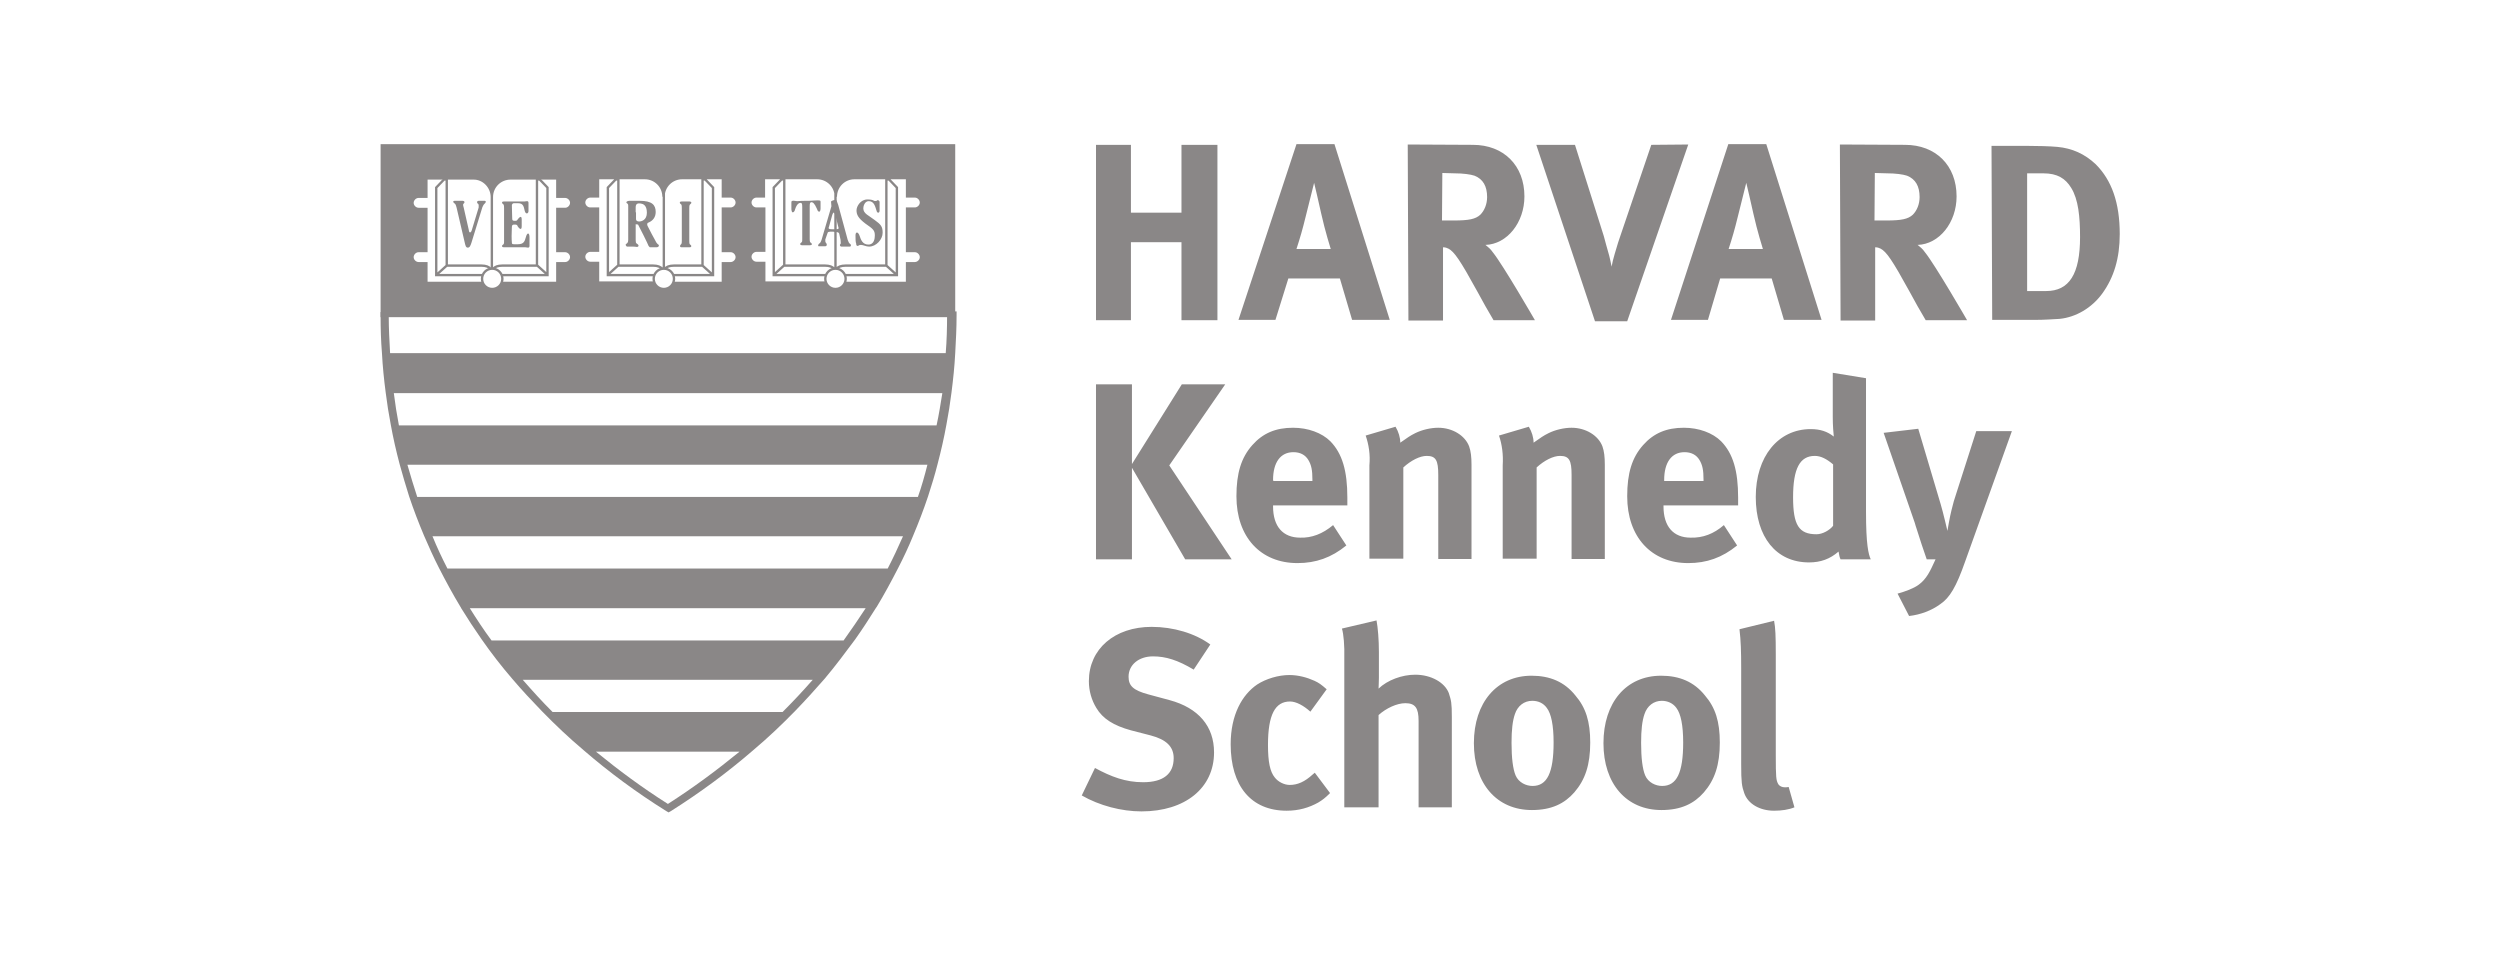
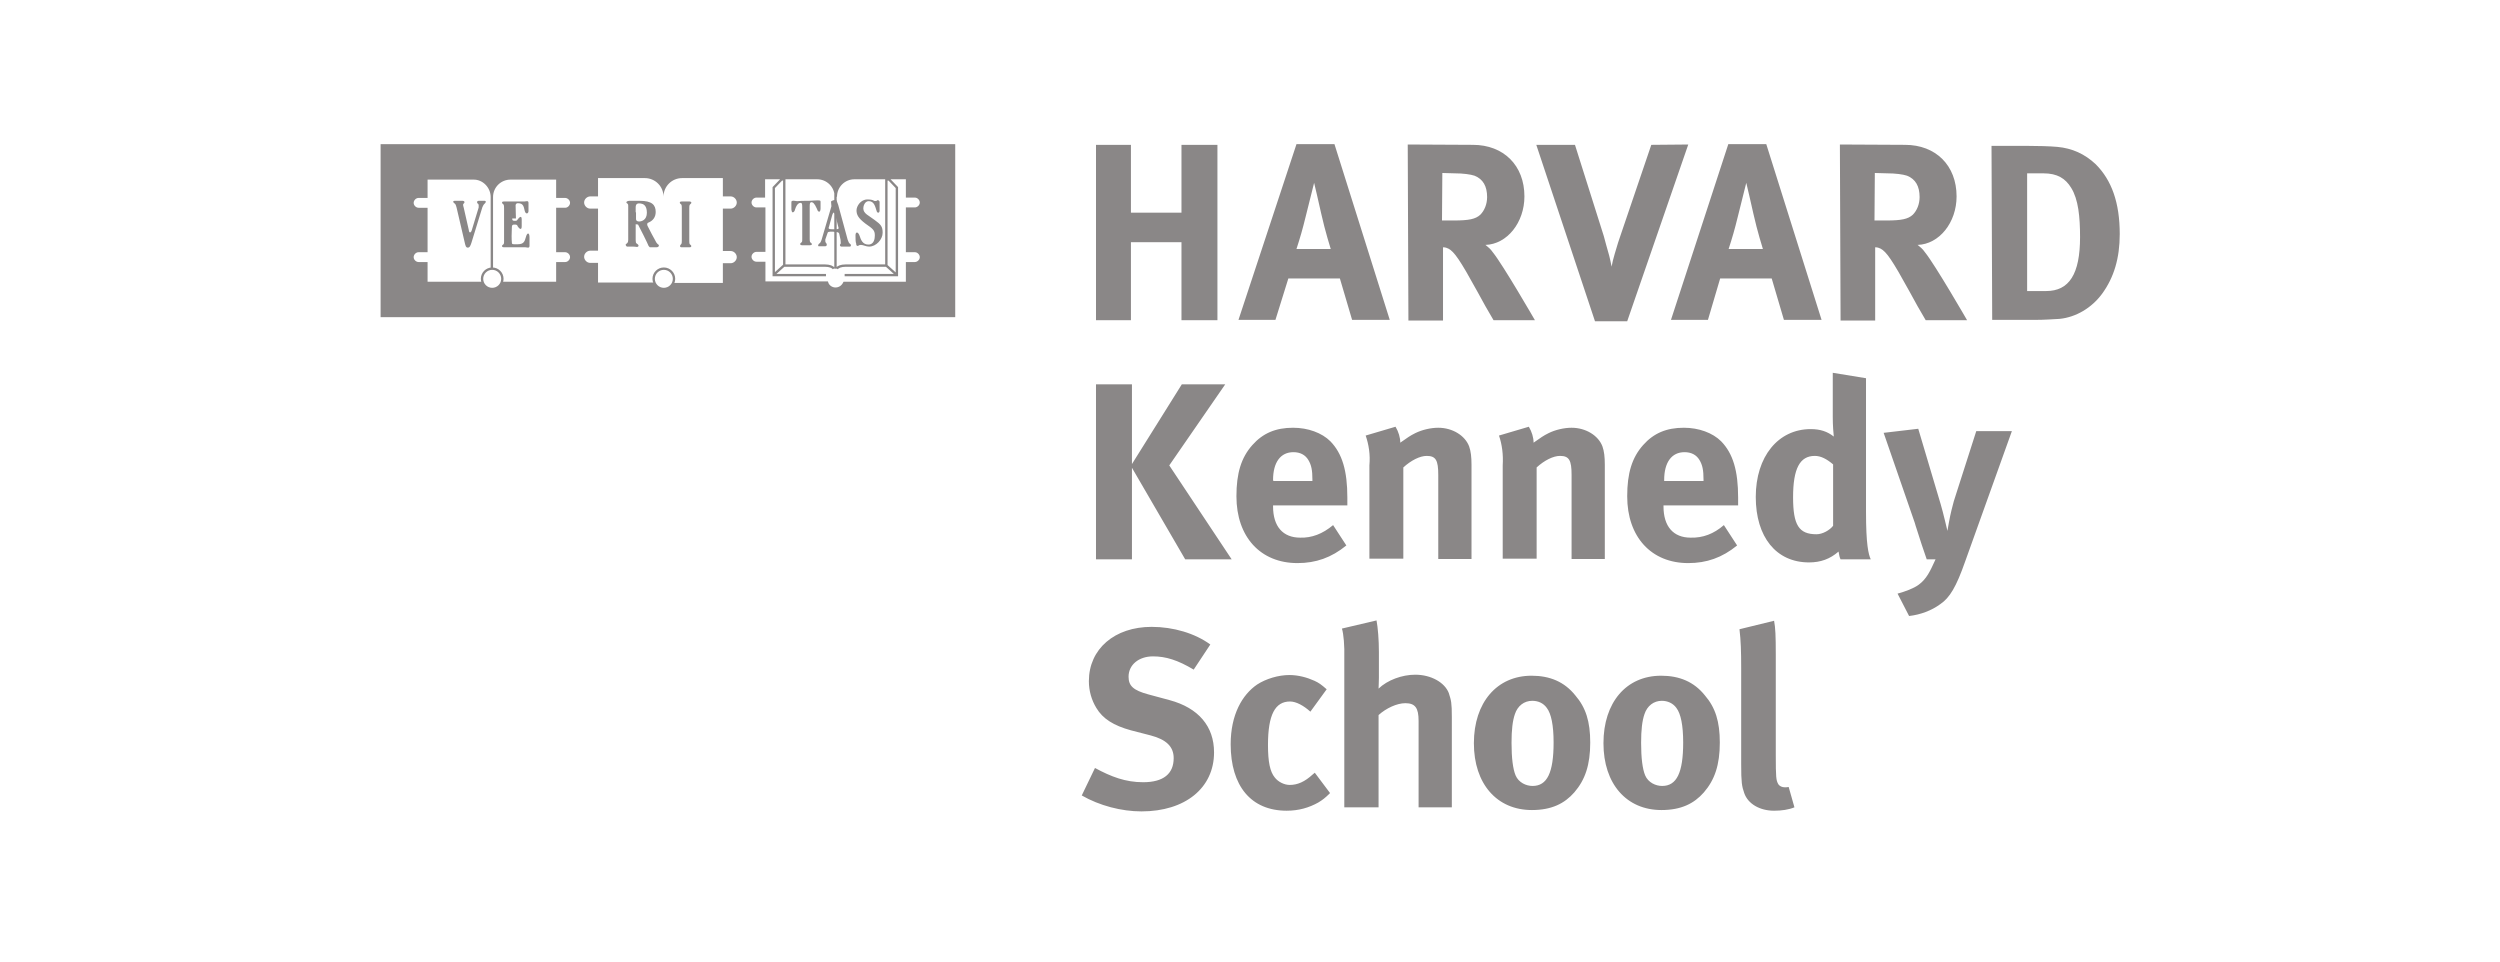
<svg xmlns="http://www.w3.org/2000/svg" viewBox="0 0 737 283.5">
  <path fill="#FFF" d="M0 0h737v283.5H0z" />
  <path fill="#FFF" d="M280.4 95.1c0 64.6-34.8 114.7-83.5 145.8-48.8-31.1-83.4-81.3-83.4-145.8h166.9z" />
  <path fill="#8A8787" d="M112.2 42.5h169.4v51H112.2z" />
-   <path fill="none" d="M131.9 167.6h129.8c1.6-3.1 3.1-6.3 4.4-9.5H127.5c1.4 3.2 2.8 6.4 4.4 9.5zM123 146.5h147.6c1.1-3.1 2-6.3 2.9-9.5H120.2c.9 3.2 1.8 6.4 2.8 9.5zM117.6 125.4h158.6c.6-3.1 1.1-6.3 1.5-9.5H116c.4 3.1.9 6.3 1.6 9.5zM144.9 188.8h103.8c2.3-3.1 4.4-6.3 6.4-9.5H138.5c2 3.2 4.1 6.3 6.4 9.5zM162.9 209.9h67.8c3.1-3.1 6-6.3 8.8-9.5H154c2.9 3.2 5.8 6.4 8.9 9.5zM196.9 237c7.5-4.8 14.6-10 21.1-15.4h-42.3c6.5 5.4 13.6 10.6 21.2 15.4z" />
-   <path fill="#8A8787" d="M279.2 91.9V93c0 3.7-.1 7.4-.4 11.1H115c-.2-3.6-.4-7.2-.4-10.9V92h-2.4v1.2c0 3.6.1 7.3.4 10.9.2 3.9.6 7.8 1.1 11.6.4 3.2.9 6.4 1.5 9.5.7 3.9 1.6 7.8 2.6 11.6.9 3.2 1.8 6.4 2.8 9.5 1.3 3.9 2.8 7.8 4.4 11.6 1.4 3.2 2.8 6.4 4.4 9.5 2 3.9 4.1 7.8 6.4 11.6.1.1.1.1.1.2 1.9 3.1 4 6.3 6.1 9.3 2.8 4 5.8 7.9 9 11.6 2.8 3.3 5.7 6.4 8.7 9.5 3.9 4 8 7.9 12.4 11.6 7.4 6.4 15.5 12.4 24.3 17.9l.7.4.7-.4c8.7-5.5 16.8-11.5 24.2-17.9 4.4-3.7 8.5-7.6 12.4-11.6 3-3.1 5.9-6.3 8.7-9.5 3.2-3.8 6.1-7.7 9-11.6 2.2-3.1 4.2-6.2 6.2-9.4l.1-.1c2.3-3.8 4.4-7.7 6.4-11.6 1.6-3.1 3.1-6.3 4.4-9.5 1.6-3.8 3.1-7.7 4.4-11.6 1-3.1 2-6.3 2.8-9.5 1-3.8 1.9-7.7 2.6-11.6.6-3.1 1.1-6.3 1.5-9.5.5-3.9.9-7.7 1.1-11.6.2-3.6.4-7.4.4-11.1v-1.2l-2.8.1zM196.9 237c-7.6-4.8-14.6-10-21.2-15.4H218c-6.6 5.4-13.6 10.6-21.1 15.4zm33.8-27.1h-67.8c-3.1-3.1-6-6.3-8.8-9.5h85.5c-2.8 3.2-5.8 6.4-8.9 9.5zm18-21.1H144.9c-2.3-3.1-4.4-6.3-6.4-9.5h116.7c-2.1 3.2-4.2 6.3-6.5 9.5zm13-21.2H131.9c-1.6-3.1-3.1-6.3-4.4-9.5h138.7c-1.4 3.2-2.9 6.4-4.5 9.5zm8.9-21.1H123c-1-3.1-2-6.3-2.9-9.5h153.3c-.8 3.2-1.7 6.4-2.8 9.5zm5.5-21.1H117.6c-.6-3.1-1.1-6.3-1.5-9.5h161.7c-.5 3.1-1 6.3-1.7 9.5z" />
  <path fill="#FFF" d="M145 58.1c0-3.1 2.5-5.5 5.5-5.5h13.8V58h2.3c.9 0 1.8.8 1.8 1.8 0 .9-.8 1.8-1.8 1.8h-2.3V74h2.3c.9 0 1.8.8 1.8 1.8 0 .9-.8 1.8-1.8 1.8h-2.3v5.8h-16.6c-.4.9-1.5 1.7-2.6 1.7s-2.1-.7-2.7-1.7h-16.7v-5.8h-2.3c-.9 0-1.8-.8-1.8-1.8 0-.9.8-1.8 1.8-1.8h2.3V61.6h-2.3c-.9 0-1.8-.8-1.8-1.8 0-.9.8-1.8 1.8-1.8h2.3v-5.4h13.8c3-.1 5.5 2.5 5.5 5.5" />
  <path fill="none" stroke="#8A8787" stroke-width=".7" d="M145 58.1v21.1m0-21.1c0-3.1 2.5-5.5 5.5-5.5h13.8V58h2.3c.9 0 1.8.8 1.8 1.8 0 .9-.8 1.8-1.8 1.8h-2.3V74h2.3c.9 0 1.8.8 1.8 1.8 0 .9-.8 1.8-1.8 1.8h-2.3v5.8h-16.6c-.4.9-1.5 1.7-2.6 1.7s-2.1-.7-2.7-1.7h-16.7v-5.8h-2.3c-.9 0-1.8-.8-1.8-1.8 0-.9.8-1.8 1.8-1.8h2.3V61.6h-2.3c-.9 0-1.8-.8-1.8-1.8 0-.9.8-1.8 1.8-1.8h2.3v-5.4h13.8c3-.1 5.5 2.5 5.5 5.5z" />
-   <path fill="#8A8787" d="M151 64.4c0 .5.1.7.7.7.5 0 .7 0 .9-.4.3-.4 1.2-1.5 1.2 0v2c0 1.5-.9.5-1.2 0-.1-.4-.3-.5-.9-.5-.5 0-.8.1-.8.7-.1 1.9-.1 3.6 0 4.6 0 .4.1.5.7.5h1.1c1.7 0 2-.9 2.3-2 .4-1.6 1.1-1.5 1.1 0v2.5c0 .8-.8.4-1.2.4h-6.4c-.5 0-.7-.4-.3-.7s.4-.3.4-1.3v-9.5c0-1.1-.1-1.1-.4-1.3-.3-.3-.3-.7.3-.7H154.6c.4 0 1.2-.4 1.2.4v2.4c0 .8-.8 1.1-1.1 0-.3-1.1-.3-2.3-2-2.3h-1.1c-.4 0-.5.1-.7.5 0 1.6.1 3.1.1 4" />
-   <path fill="none" stroke="#8A8787" stroke-width=".7" d="M161.4 81l-3.1-2.8m-12.8 1c.3-.5 1.2-.9 2.6-.9h10.2V52.9h.8l2.3 2.4v25.8h-13.6m-3.3-1.9c-.3-.5-1.2-.9-2.6-.9h-10.2V52.9h-.8l-2.3 2.4v25.8h13.6m-13.5-.1l3.1-2.8" />
+   <path fill="#8A8787" d="M151 64.4c0 .5.1.7.7.7.5 0 .7 0 .9-.4.3-.4 1.2-1.5 1.2 0v2c0 1.5-.9.5-1.2 0-.1-.4-.3-.5-.9-.5-.5 0-.8.1-.8.7-.1 1.9-.1 3.6 0 4.6 0 .4.1.5.7.5h1.1c1.7 0 2-.9 2.3-2 .4-1.6 1.1-1.5 1.1 0v2.5c0 .8-.8.4-1.2.4h-6.4c-.5 0-.7-.4-.3-.7s.4-.3.4-1.3v-9.5c0-1.1-.1-1.1-.4-1.3-.3-.3-.3-.7.3-.7H154.6c.4 0 1.2-.4 1.2.4v2.4c0 .8-.8 1.1-1.1 0-.3-1.1-.3-2.3-2-2.3c-.4 0-.5.1-.7.5 0 1.6.1 3.1.1 4" />
  <path fill="#8A8787" d="M139 71.5c-.3.9-.5 1.5-1.1 1.5s-.7-.7-.9-1.5l-2.4-10.3c-.3-1.1-.4-1.1-.7-1.3-.4-.3-.4-.7.1-.7h2.4c.5 0 .7.4.4.7-.3.3-.4.3-.1 1.3l1.5 6.6c.1 1.1.7.8.9 0l2-6.6c.1-1.1-.1-1.1-.4-1.3-.1-.3-.1-.7.4-.7h1.8c.4 0 .4.4.1.7-.3.3-.4.3-.8 1.2L139 71.5z" />
  <path fill="#FFF" d="M195.6 85.1c1.2 0 2.1-.7 2.6-1.7h14.9v-5.8h2.3c.9 0 1.8-.8 1.8-1.8 0-.9-.8-1.8-1.8-1.8h-2.3V61.5h2.3c.9 0 1.8-.8 1.8-1.8 0-.9-.8-1.8-1.8-1.8h-2.3v-5.4h-12c-3.1 0-5.5 2.5-5.5 5.5 0-3.1-2.5-5.5-5.5-5.5h-13.8v5.4H174c-.9 0-1.8.8-1.8 1.8 0 .9.8 1.8 1.8 1.8h2.3v12.4H174c-.9 0-1.8.8-1.8 1.8 0 .9.8 1.8 1.8 1.8h2.3v5.8H193c.4 1 1.5 1.8 2.6 1.8" />
-   <path fill="none" stroke="#8A8787" stroke-width=".7" d="M210.1 81l-3.1-2.8m-10.9 1c.3-.5 1.2-.9 2.6-.9h8.4V52.9h.8l2.3 2.4v25.8h-11.8m-2.7-25v23.1M179.2 81l3.1-2.8m12.8 1c-.3-.5-1.2-.9-2.6-.9h-10.2V52.9h-.8l-2.3 2.4v25.8h13.6m2.8 4c1.2 0 2.1-.7 2.6-1.7h14.9v-5.8h2.3c.9 0 1.8-.8 1.8-1.8 0-.9-.8-1.8-1.8-1.8h-2.3V61.5h2.3c.9 0 1.8-.8 1.8-1.8 0-.9-.8-1.8-1.8-1.8h-2.3v-5.4h-12c-3.1 0-5.5 2.5-5.5 5.5 0-3.1-2.5-5.5-5.5-5.5h-13.8v5.4H174c-.9 0-1.8.8-1.8 1.8 0 .9.8 1.8 1.8 1.8h2.3v12.4H174c-.9 0-1.8.8-1.8 1.8 0 .9.8 1.8 1.8 1.8h2.3v5.8H193c.4 1 1.5 1.8 2.6 1.8z" />
  <path fill="#FFF" d="M246.3 85.1c1.2 0 2.1-.7 2.6-1.7h18.5v-5.8h2.3c.9 0 1.8-.8 1.8-1.8 0-.9-.8-1.8-1.8-1.8h-2.3V61.5h2.3c.9 0 1.8-.8 1.8-1.8 0-.9-.8-1.8-1.8-1.8h-2.3v-5.4h-15.5c-3.1 0-5.5 2.5-5.5 5.5 0-3.1-2.5-5.5-5.5-5.5h-15.7v5.4H223c-.9 0-1.8.8-1.8 1.8 0 .9.8 1.8 1.8 1.8h2.3v12.4H223c-.9 0-1.8.8-1.8 1.8 0 .9.8 1.8 1.8 1.8h2.3v5.8h18.5c.3 1 1.3 1.8 2.5 1.8" />
  <path fill="none" stroke="#8A8787" stroke-width=".7" d="M264.3 81l-3.1-2.8m-14.5 1c.3-.5 1.2-.9 2.6-.9h12V52.9h.8l2.3 2.4v25.8H249m-2.7-25v23.1M228.1 81l3.1-2.8m14.6 1c-.3-.5-1.2-.9-2.6-.9h-12V52.9h-.8l-2.3 2.4v25.8h15.4m2.8 4c1.2 0 2.1-.7 2.6-1.7h18.5v-5.8h2.3c.9 0 1.8-.8 1.8-1.8 0-.9-.8-1.8-1.8-1.8h-2.3V61.5h2.3c.9 0 1.8-.8 1.8-1.8 0-.9-.8-1.8-1.8-1.8h-2.3v-5.4h-15.5c-3.1 0-5.5 2.5-5.5 5.5 0-3.1-2.5-5.5-5.5-5.5h-15.7v5.4H223c-.9 0-1.8.8-1.8 1.8 0 .9.8 1.8 1.8 1.8h2.3v12.4H223c-.9 0-1.8.8-1.8 1.8 0 .9.8 1.8 1.8 1.8h2.3v5.8h18.5c.3 1 1.3 1.8 2.5 1.8z" />
  <path fill="#8A8787" d="M186.3 72.7h-1.5s-.5-.4-.3-.7c.3-.3.7-.3.7-1.3v-9.9c0-.4 0-.7-.4-.9-.4-.3.1-.7.7-.7h3.1c3.6 0 4.7 1.2 4.7 3.3 0 1.6-.9 2.6-2.1 3.1-.4.1-.4.4-.4.5s0 .3.1.5c.1.3 2.3 4.4 2.6 4.9.3.4.4.5.7.7.1.1.1.7-.7.7h-1.9s-.1 0-.4-.4c-.1-.4-2.8-5.8-3.1-6.3l-.7-.1v4.7c0 1.1.3.9.7 1.3.3.3.1.7-.3.7-.6-.1-1.1-.1-1.5-.1m1.2-10.1v2c0 .4.3.7.9.7.7 0 2.3-.4 2.3-2.6 0-2.3-1.2-2.6-1.8-2.7-.7-.1-1.5-.1-1.5 1.1v1.5h.1zM203.2 70.9c0 1.1.1 1.1.4 1.3s.3.7-.3.7h-2.4c-.5 0-.5-.4-.3-.7.3-.3.4-.3.4-1.3v-9.5c0-1.1-.1-1.1-.4-1.3-.3-.3-.3-.7.3-.7h2.4c.5 0 .7.4.3.7-.3.3-.4.3-.4 1.3v9.5z" />
  <g fill="#8A8787">
    <path d="M247.4 68.9l.4 1.8c.1 1.1.1 1.1-.1 1.3-.2.2-.1.7.4.7H250.5c.5 0 .4-.7.1-.8-.4-.3-.4-.5-.7-1.2l-2.8-10.3c-.3-.9-.5-1.5-.8-1.5-.7.1-1.5.4-1.3.7l.1 1.2-2.9 9.9c-.4 1.1-.5.9-.8 1.2-.3.3-.3.8.1.7h1.8c.4 0 .5-.4.4-.7-.1-.3-.5-.3-.4-1.3l.7-2c.1-.4 1.2-.3 1.7-.3.3.2 1.5-.1 1.7.6m-2.2-5c.4-1.6.8-1.7 1.2.1l.7 2.8c.3.7.1.8-1.2.8-1.6 0-1.8-.1-1.5-.8l.8-2.9zM237.5 59.2c.7 0 1.5 0 2.7-.1 1.6-.1 1.7 0 1.7.4v2s0 .9-.4.9-.5-.4-.7-.9c-.7-1.6-1.2-1.9-1.6-1.9-.4 0-.5.4-.5 1.2v9.5c0 1.1.1 1.1.4 1.3.4.3.3.7-.3.7h-2.4c-.5 0-.7-.4-.3-.7.4-.3.4-.3.4-1.3V61c0-.9-.1-1.2-.5-1.2s-1.1.3-1.6 1.9c-.1.5-.4.9-.7.9s-.4-.7-.4-.9v-2c0-.4 0-.7 1.7-.4 1-.1 1.8-.1 2.5-.1M252.2 69.4c0-1.2.8-1.1 1.2.1.4 1.2.9 2.6 2.6 2.6 1.7 0 1.9-1.8 1.9-2.7 0-1.5-.5-1.9-2.8-3.5-2.1-1.6-2.6-2.6-2.6-3.9 0-1.2 1.2-3.2 3.2-3.2.9 0 1.5.1 2 .4.1.1.7.1.9-.1.1-.3.7.1.7.4v2.6c0 .7-.7.9-.9 0-.4-1.2-.7-2.8-2.3-2.8-1.2 0-1.6 1.5-1.6 2.1 0 1.6 1.6 2.1 3.4 3.5 1.8 1.3 2.3 1.9 2.3 3.7 0 2-1.9 4.1-4 4.1-.9 0-1.7-.5-2.4-.5s-.7.3-.9.3c-.3 0-.5-.1-.5-.7-.2-.3-.2-1.7-.2-2.4" />
  </g>
  <path fill="#8A8787" d="M323.1 42.7h10.3v20h14.9v-20h10.6v51.7h-10.6v-23h-14.9v23h-10.3V42.7zM382.2 42.5h11.2l16.3 51.8h-11.1L395 82.1h-15.2L376 94.3h-10.9l17.1-51.8zm0 30.9h10.1s-1.7-5.4-2.8-10.4c-.5-2.4-2.1-9.1-2.1-9.1s-1.5 6.1-2.5 10c-.9 3.7-1.6 6.1-2.7 9.5zM415 42.6l19.2.1c9.1 0 15.2 6.1 15.2 15.2 0 7.7-5.1 14.1-11.5 14.3 1 .8 1.5 1.2 2.2 2.2 3 3.7 12.4 20 12.4 20h-12.2c-2-3.4-2.8-4.8-4.8-8.5-5.1-9.3-6.8-11.7-8.5-12.6-.5-.2-.8-.4-1.6-.4v21.6h-10.2l-.2-51.9zm10.2 8.4l-.1 14h3.5c4.4 0 6.4-.4 7.8-1.7 1.2-1.2 2-3.1 2-5.2 0-3.2-1.2-5.3-3.7-6.3-1.2-.4-3.4-.7-5.9-.7l-3.6-.1zM452.9 42.7h11.4l8.5 26.9c.2.9 1 3.6 1.6 5.8.3 1.2.4 1.7.7 3.2.3-1.5.4-2 .9-3.7.8-2.8 1.2-4 2.1-6.6l8.7-25.6 10.9-.1-18 52.1h-9.5l-17.3-52zM509.5 42.5h11.2L537 94.3h-11.1l-3.6-12.2h-15.2l-3.6 12.2h-10.9l16.9-51.8zm.1 30.9h10.1S518 68 516.9 63c-.5-2.4-2.1-9.1-2.1-9.1s-1.5 6.1-2.5 10c-.9 3.7-1.6 6.1-2.7 9.5zM542.4 42.6l19.2.1c9.1 0 15.2 6.1 15.2 15.2 0 7.7-5.1 14.1-11.5 14.3 1 .8 1.5 1.2 2.2 2.2 3 3.7 12.4 20 12.4 20h-12.2c-2-3.4-2.8-4.8-4.8-8.5-5.1-9.3-6.8-11.7-8.5-12.6-.5-.2-.8-.4-1.6-.4v21.6h-10.2l-.2-51.9zm10.3 8.4l-.1 14h3.5c4.4 0 6.4-.4 7.8-1.7 1.2-1.2 2-3.1 2-5.2 0-3.2-1.2-5.3-3.7-6.3-1.2-.4-3.4-.7-5.9-.7l-3.6-.1zM587.1 43h10.4c3 0 6.9.1 9 .3 4.4.4 8.1 2.1 11.3 5.1 4.7 4.7 7.1 11.3 7.1 20.6 0 7.1-1.7 12.8-5.2 17.6-3.1 4.2-7.7 6.9-12.5 7.4-2 .1-4.4.3-7.4.3h-12.5l-.2-51.3zm10.5 8.1v34.7h5.6c6.8 0 10-5 10-15.9 0-6-.5-11.1-2.6-14.5-1.7-2.8-4.1-4.3-8.2-4.3h-4.8zM323.1 113.3h10.6v23.5l14.7-23.5h12.8l-16.5 23.9 18.4 27.7h-13.7l-15.7-27v27h-10.6v-51.6zM393 154.8l3.9 6c-4.4 3.6-9 5.2-14.4 5.2-10.9 0-18-7.7-18-19.7 0-6.8 1.4-11.4 4.7-15.1 3.1-3.5 6.9-5.1 12-5.1 4.4 0 8.5 1.5 11 4 3.5 3.6 5 8.7 5 16.6v2.3h-21.9v.3c0 5.9 2.9 9.2 8 9.2 3.4.1 6.6-1.1 9.7-3.7zm-17.6-13h11.5v-.4c0-2.8-.3-4.3-1.2-5.8-.9-1.5-2.4-2.3-4.4-2.3-3.8 0-6 3-6 8.2l.1.3zM402.6 128.4l8.8-2.6c.9 1.5 1.4 3.2 1.4 4.7 2.3-1.6 2.8-2 4.4-2.8 2-1 4.6-1.6 6.8-1.6 4.2 0 7.9 2.3 9.1 5.5.5 1.4.7 3.1.7 5.4v27.8H424V140c0-4.3-.7-5.6-3.4-5.6-2 0-4.6 1.3-6.9 3.4v26.9h-10v-27.5c.3-3.2-.2-6.2-1.1-8.8zM441.9 128.4l8.8-2.6c.9 1.5 1.4 3.2 1.4 4.7 2.3-1.6 2.8-2 4.4-2.8 2-1 4.6-1.6 6.8-1.6 4.2 0 7.9 2.3 9.1 5.5.5 1.4.7 3.1.7 5.4v27.8h-9.8V140c0-4.3-.7-5.6-3.4-5.6-2 0-4.6 1.3-6.9 3.4v26.9h-10v-27.5c.2-3.2-.2-6.2-1.1-8.8zM508.2 154.8l3.9 6c-4.4 3.6-9 5.2-14.4 5.2-10.9 0-18-7.7-18-19.7 0-6.8 1.4-11.4 4.7-15.1 3.1-3.5 6.9-5.1 12-5.1 4.4 0 8.5 1.5 11 4 3.5 3.6 5 8.7 5 16.6v2.3h-22v.3c0 5.9 2.9 9.2 8 9.2 3.6.1 6.8-1.1 9.8-3.7zm-17.5-13h11.5v-.4c0-2.8-.3-4.3-1.2-5.8-.9-1.5-2.4-2.3-4.4-2.3-3.8 0-6 3-6 8.2v.3zM550.1 111.5V151c0 9.4.7 12.4 1.4 13.9h-8.9c-.3-.6-.4-1.2-.6-2.3-2.5 2.2-5.3 3.2-8.7 3.2-9.7 0-15.7-7.5-15.7-19.3 0-11.9 6.6-20 16.2-20 2.8 0 4.9.7 6.8 2.2-.1-.8-.3-3.4-.3-5.7v-13.1l9.8 1.6zm-9.7 25.4c-1.9-1.6-3.6-2.5-5.4-2.5-4.4 0-6.4 3.7-6.4 12.2 0 8.2 1.7 10.9 6.9 10.9 1.8 0 3.9-1.2 4.9-2.5v-18.1zM555.3 127.6l10.2-1.2 6.6 22.2c.7 2.3 2 7.9 2 7.9s.7-4.2 1.2-6.1c.6-2.4.7-2.8 1.5-5.2l5.8-18.1h10.5l-13.8 38.5c-2.6 7.4-4.5 10.6-7.3 12.5-2.6 1.9-5.8 3.1-9.2 3.5l-3.4-6.6c2.2-.6 4.7-1.5 6.2-2.6 1.1-.8 2-1.8 2.8-3.1.9-1.5 1.2-2.3 2.2-4.4H568c-.6-1.7-.9-2.6-1.5-4.4-.7-2.3-2-6.1-2-6.3l-9.2-26.6zM356.8 190l-4.9 7.4c-4.7-2.8-8.2-3.9-12-3.9-4.2 0-7.2 2.5-7.2 6 0 2.7 1.4 4 5.8 5.2l6.3 1.7c8.5 2.3 13.1 7.7 13.1 15.4 0 10.5-8.5 17.4-21.4 17.4-5.9 0-12.4-1.7-17.6-4.7l3.9-8.1c4.8 2.6 9 4.2 14.2 4.2 6 0 9-2.5 9-7.1 0-3.4-2.2-5.5-6.8-6.7l-5.8-1.5c-5.1-1.4-8.3-3.4-10.2-6.6-1.4-2.3-2.2-5-2.2-7.9 0-9.5 7.6-16 18.5-16 6.4 0 12.8 1.9 17.3 5.2zM391.1 203.2l-4.8 6.6c-2-1.8-4.2-3-6-3-4.4 0-6.5 3.9-6.5 12.8 0 5 .6 7.9 2 9.6 1 1.3 2.8 2.2 4.4 2.2 2.3 0 4.4-.9 6.8-3.1l.6-.5 4.5 6c-1.5 1.5-2.2 2-3.5 2.8-2.7 1.5-5.7 2.4-9.3 2.4-10.5 0-16.5-7.3-16.5-19.6 0-8.7 3.4-14.6 7.8-17.6 2.6-1.7 6.3-2.8 9.5-2.8 2.6 0 5.2.7 7.4 1.7 1.3.6 2 1.1 3.6 2.5zM395.6 185.3l10.2-2.4c.4 2.1.7 5.7.7 9.3v7.6c0 1.2-.1 2.8-.1 3.2 2.6-2.5 6.9-4.1 10.8-4.1 4.7 0 8.7 2.3 9.9 5.4.7 2.2.9 2.8.9 7.1V238h-9.8v-25.5c0-3.8-1-5.2-3.9-5.2-2.5 0-5.7 1.5-7.9 3.5V238h-10.1v-44c.1-3.6-.2-7.1-.7-8.7zM451.5 199.2c5.4 0 9.7 1.8 12.9 5.8 3.1 3.6 4.4 7.7 4.4 13.9 0 6.6-1.5 11-4.7 14.7-2.9 3.3-6.7 5.2-12.5 5.2-10.3 0-17.1-7.7-17.1-19.7s6.8-19.9 17-19.9zm.2 7.4c-2.4 0-4.3 1.5-5.1 3.9-.7 2-1 4.7-1 8.5 0 4.4.4 7.7 1.2 9.6.9 2.1 3.1 3.1 5 3.1 4.3 0 6.2-3.9 6.2-12.8 0-5.1-.7-8.5-2-10.2-1-1.4-2.5-2.1-4.3-2.1zM489.7 199.2c5.4 0 9.7 1.8 12.9 5.8 3.1 3.6 4.4 7.7 4.4 13.9 0 6.6-1.5 11-4.7 14.7-2.9 3.3-6.7 5.2-12.5 5.2-10.3 0-17.1-7.7-17.1-19.7s6.7-19.9 17-19.9zm.2 7.4c-2.4 0-4.3 1.5-5.1 3.9-.7 2-1 4.7-1 8.5 0 4.4.4 7.7 1.2 9.6.9 2.1 3.1 3.1 5 3.1 4.3 0 6.2-3.9 6.2-12.8 0-5.1-.7-8.5-2-10.2-1-1.4-2.6-2.1-4.3-2.1zM523 183c.4 2.1.5 4.5.5 9.9v29.7c0 6.6.1 7.4.7 8.5.4.7 1.2 1 2 1 .4 0 .6 0 1.1-.1l1.7 6c-1.7.7-3.8 1-6 1-4.2 0-7.7-2-8.8-5.2-.7-2-.9-3.1-.9-8.5v-28.4c0-5-.1-8-.5-11.4L523 183z" />
  <circle fill="#FFF" stroke="#8A8787" stroke-width=".7" cx="145.1" cy="82.2" r="3" />
  <circle fill="#FFF" stroke="#8A8787" stroke-width=".7" cx="195.7" cy="82.2" r="3" />
-   <circle fill="#FFF" stroke="#8A8787" stroke-width=".7" cx="246.3" cy="82.2" r="3" />
</svg>